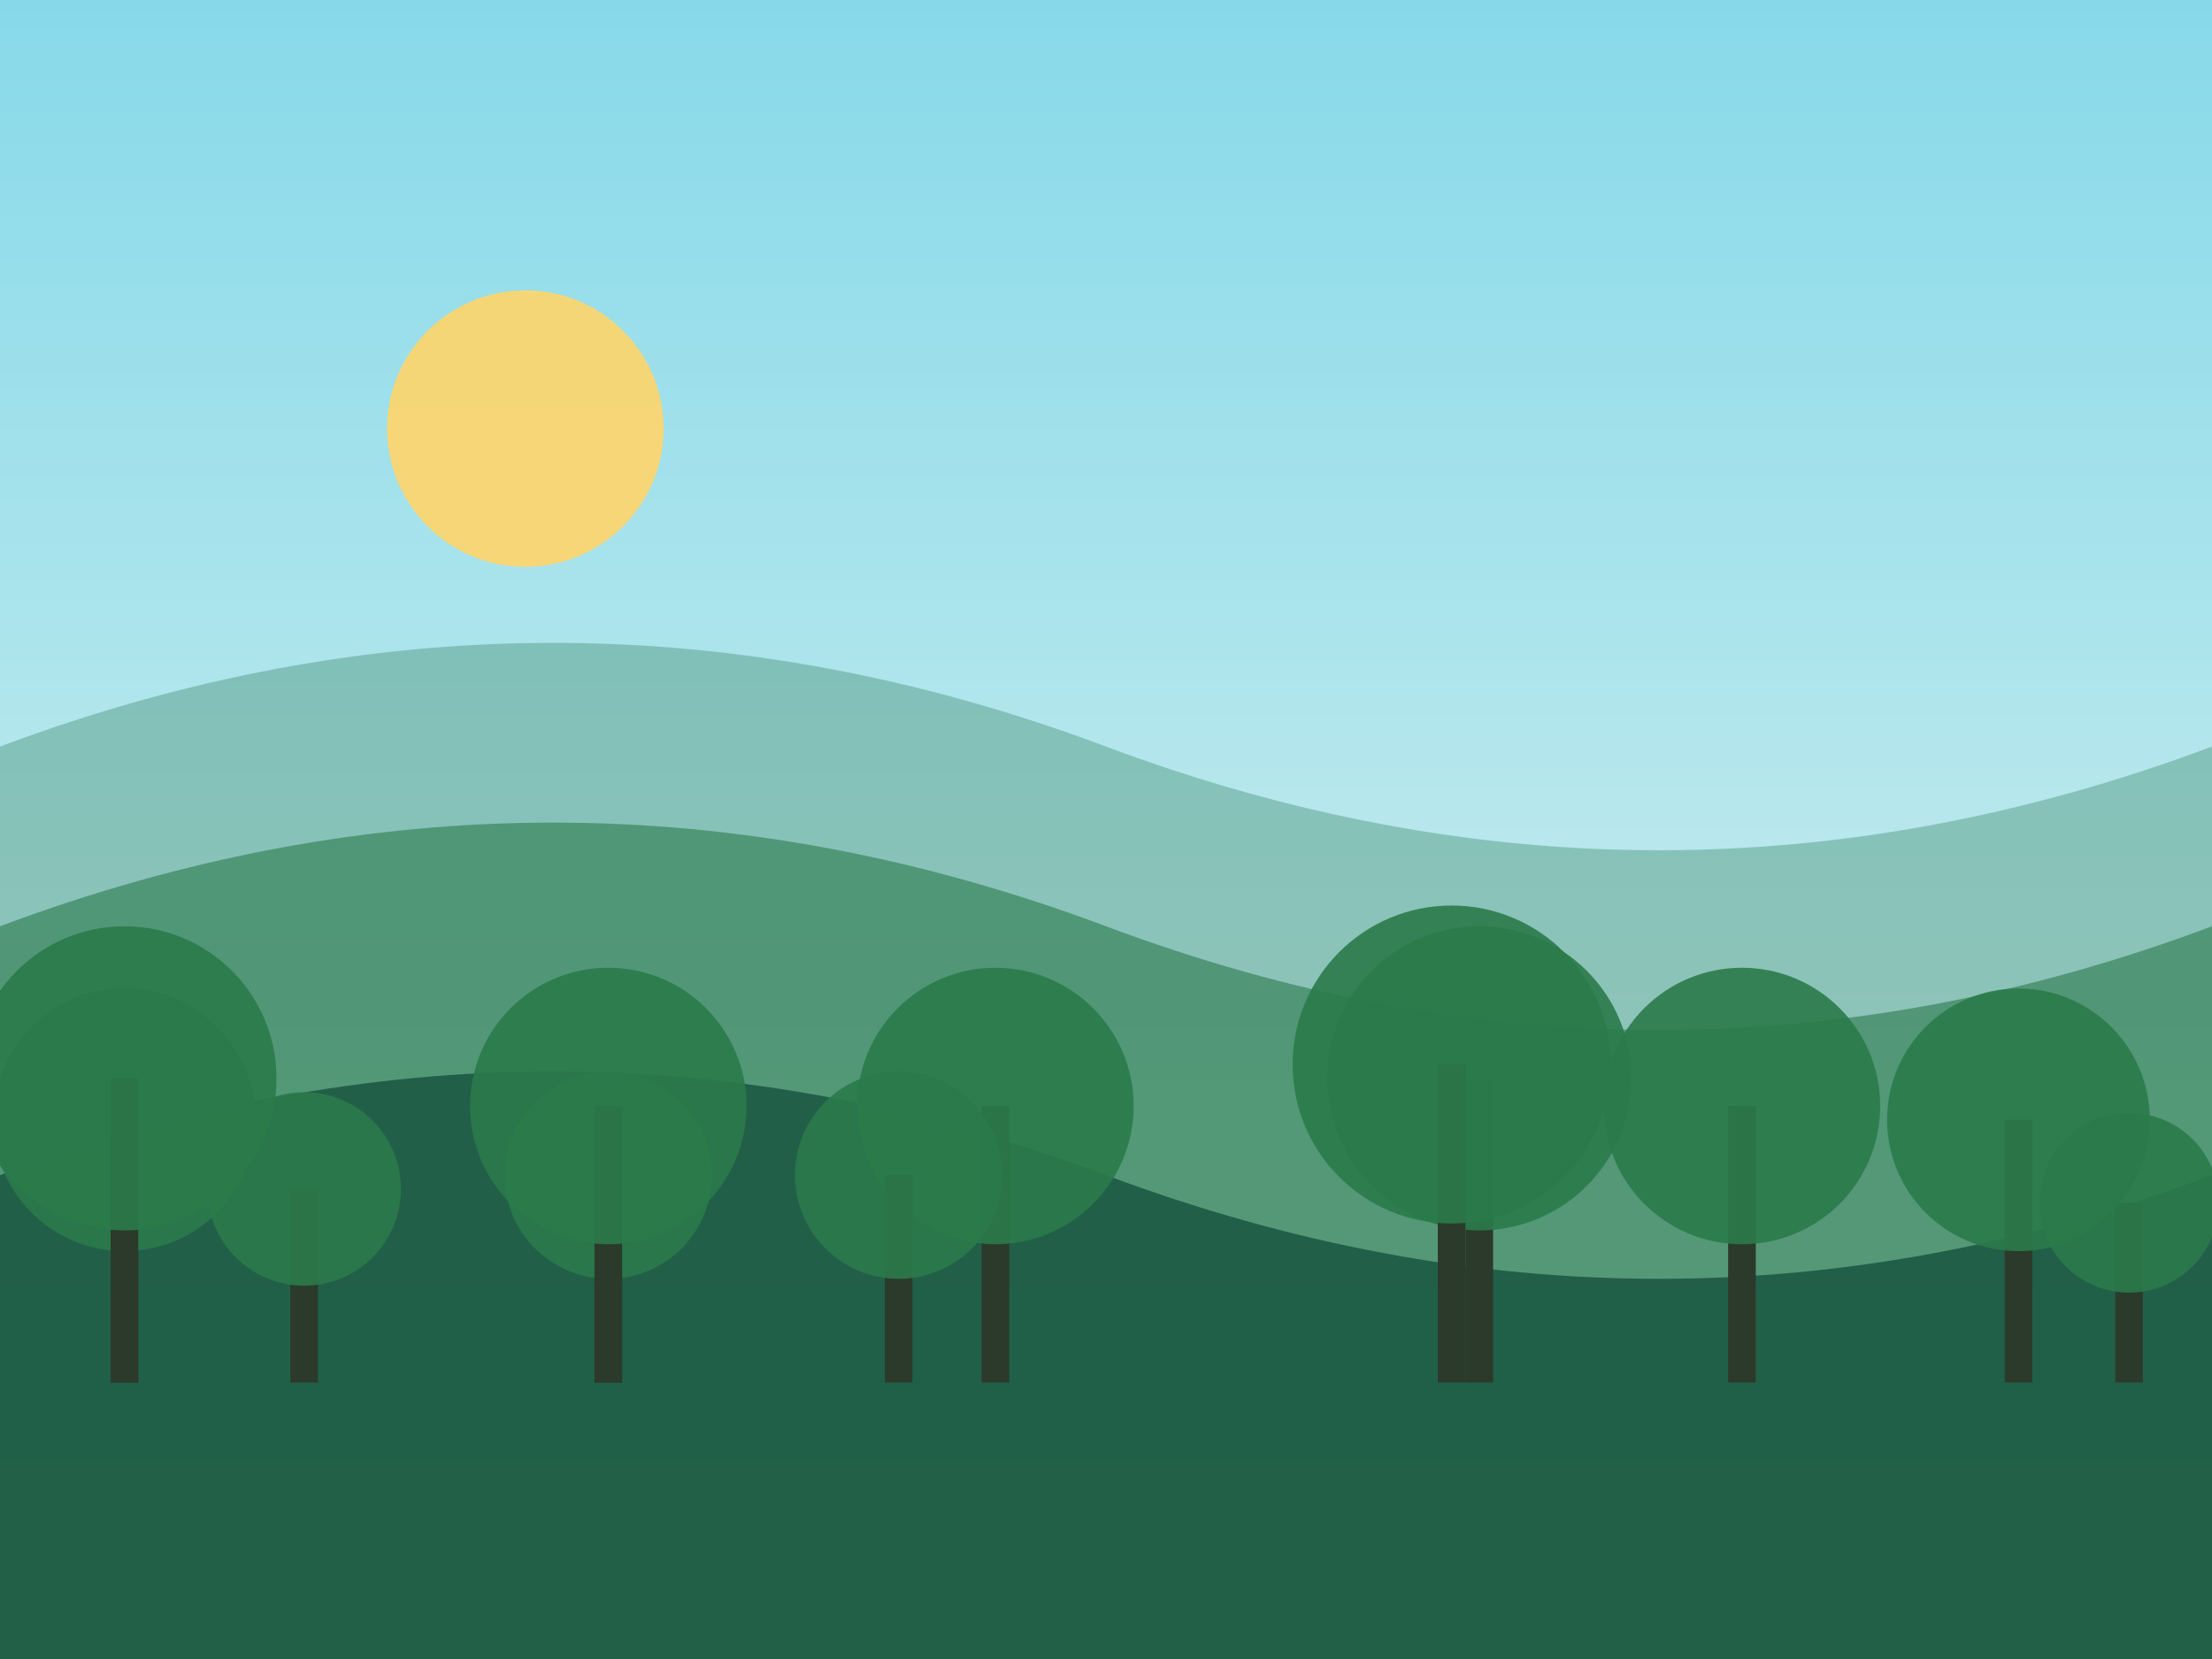
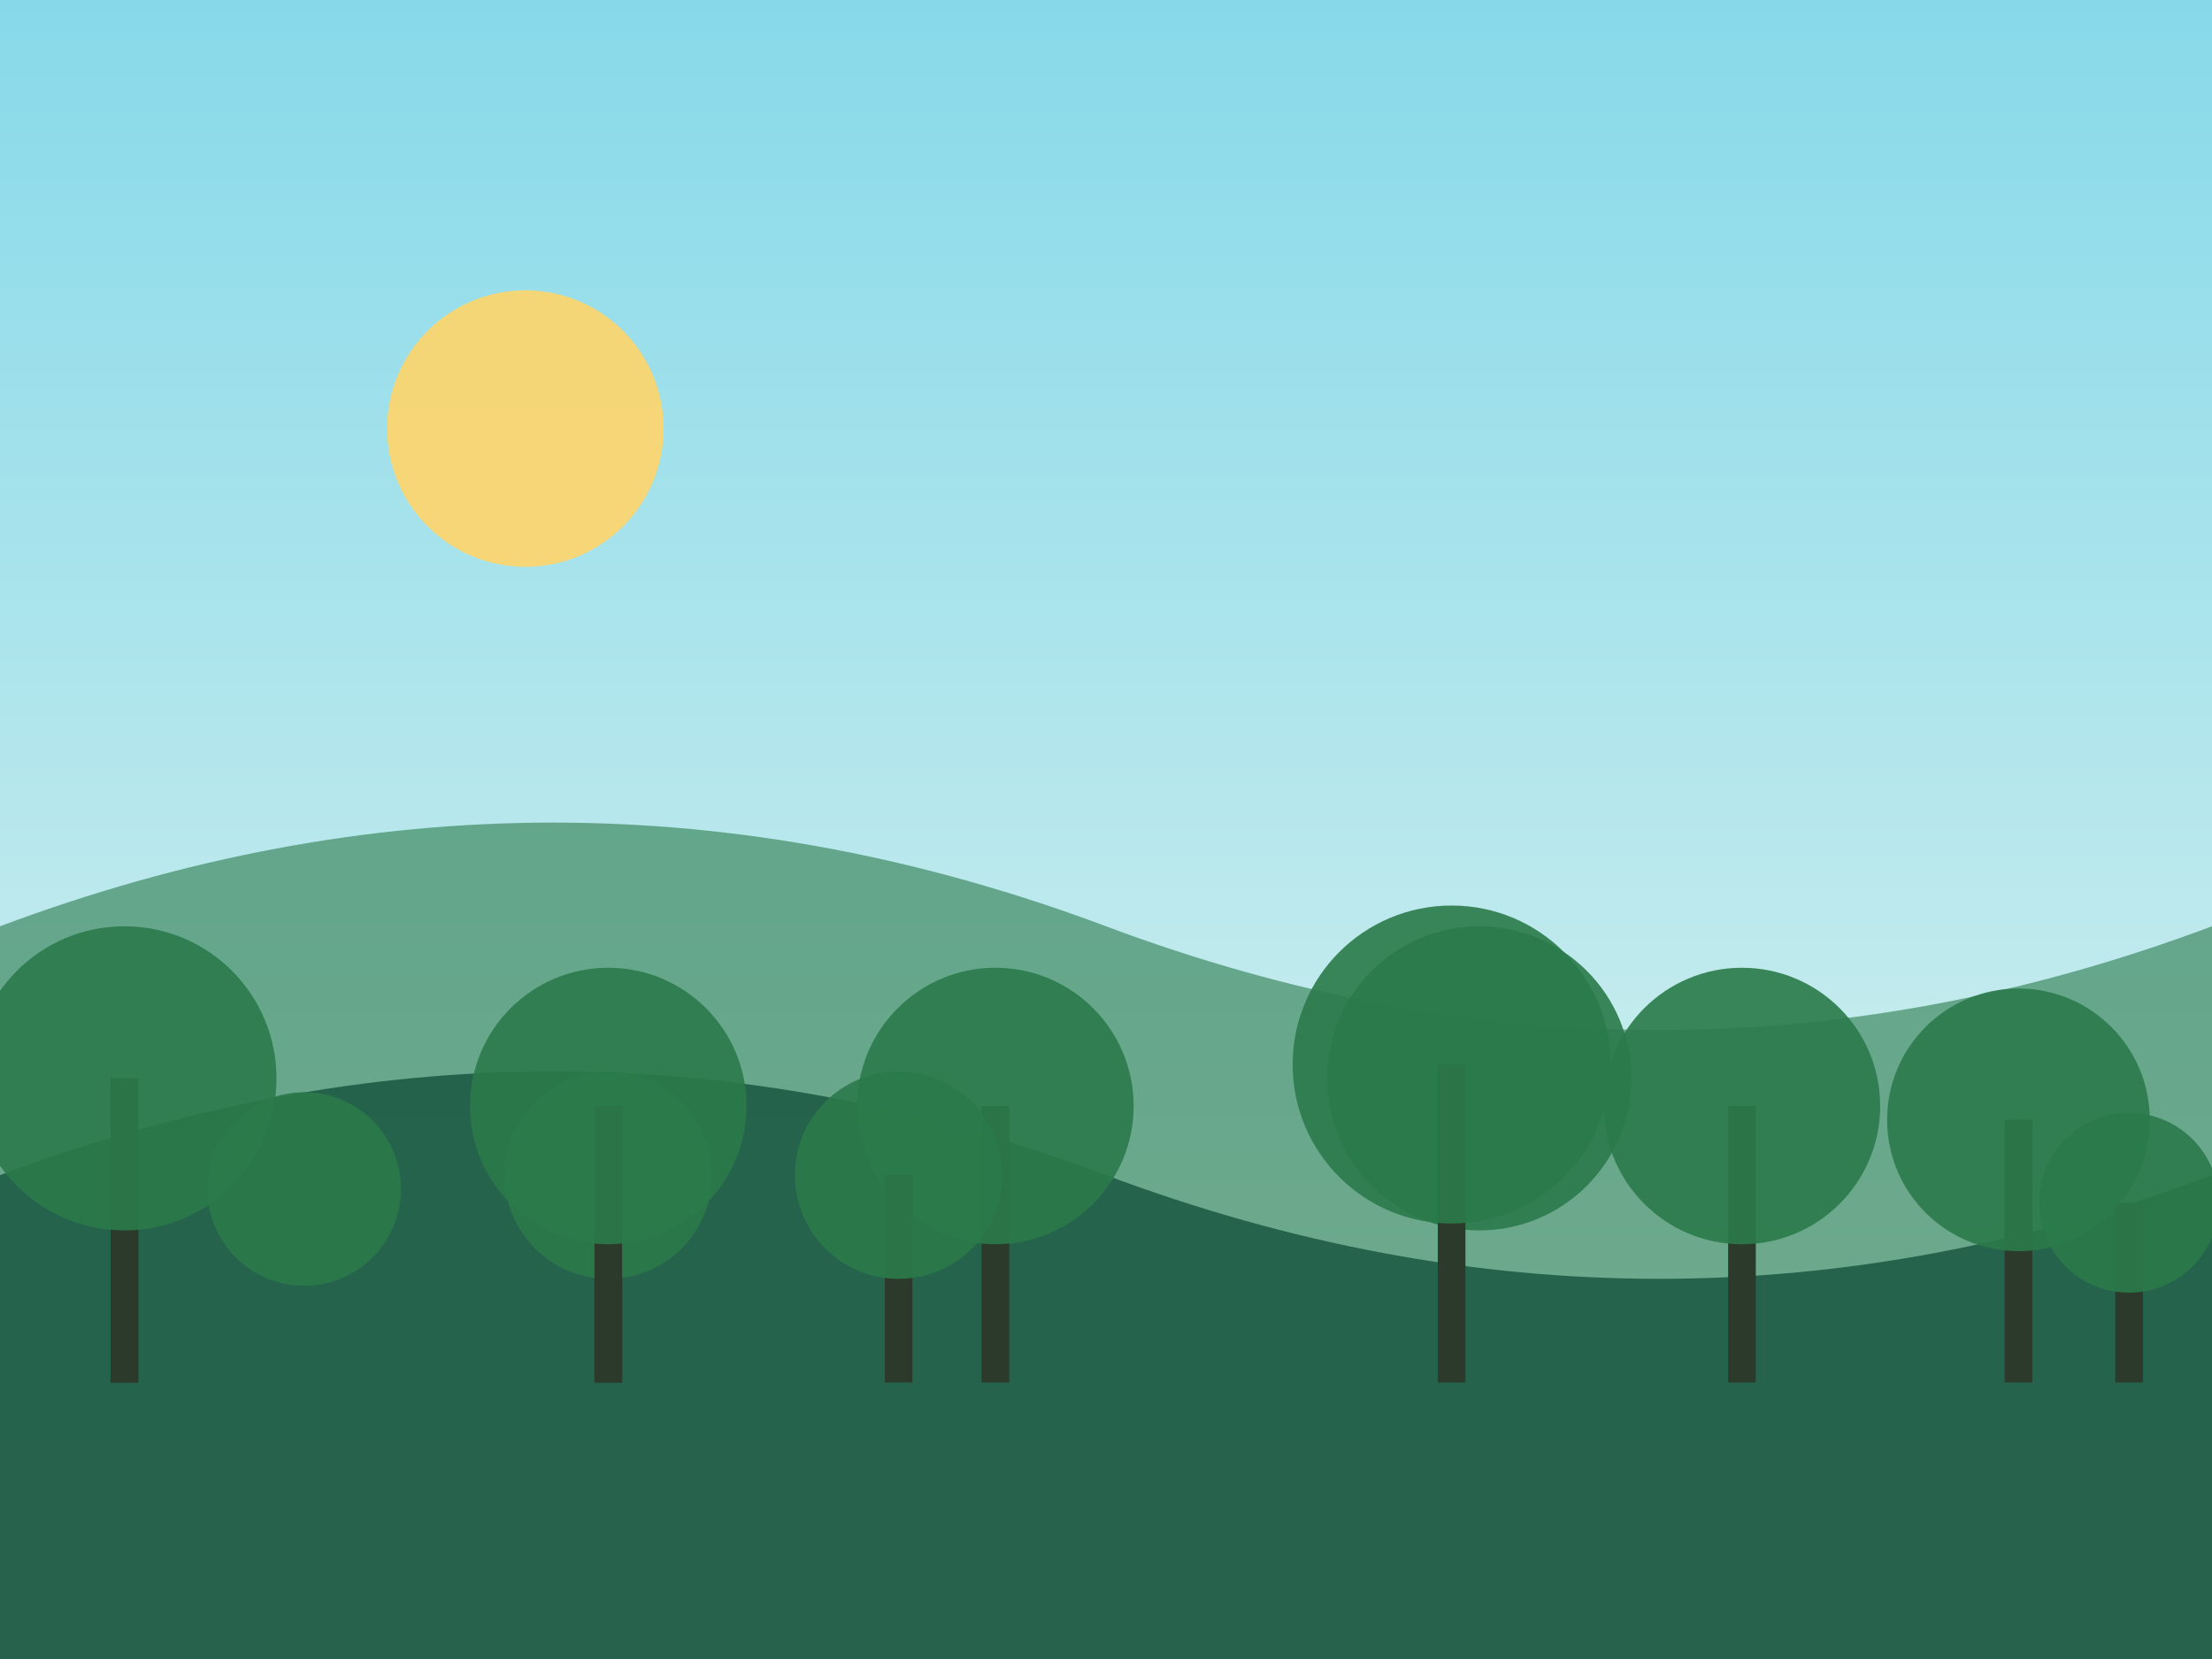
<svg xmlns="http://www.w3.org/2000/svg" viewBox="0 0 160 120" width="800" height="600">
  <defs>
    <linearGradient id="sky3" x1="0" y1="0" x2="0" y2="1">
      <stop offset="0%" stop-color="rgb(135,217,234)" />
      <stop offset="100%" stop-color="#e7f6ef" />
    </linearGradient>
  </defs>
  <rect width="160" height="120" fill="url(#sky3)" />
  <circle cx="38" cy="31" r="10" fill="#FFD56B" opacity="0.9" />
-   <path d="M0,54 Q 40,39 80,54 T 160,54 L160,120 L0,120 Z" fill="rgba(64,138,108,1)" opacity="0.4" />
  <path d="M0,67 Q 40,52 80,67 T 160,67 L160,120 L0,120 Z" fill="rgba(43,122,75,1)" opacity="0.6" />
  <path d="M0,85 Q 40,70 80,85 T 160,85 L160,120 L0,120 Z" fill="rgba(20,82,60,1)" opacity="0.8" />
  <rect x="153" y="87" width="2" height="13" fill="#2B3A2B" />
  <circle cx="154" cy="87" r="6.5" fill="#2B7A4B" opacity="0.9" />
  <rect x="8" y="81" width="2" height="19" fill="#2B3A2B" />
-   <circle cx="9" cy="81" r="9.5" fill="#2B7A4B" opacity="0.9" />
  <rect x="71" y="80" width="2" height="20" fill="#2B3A2B" />
  <circle cx="72" cy="80" r="10.0" fill="#2B7A4B" opacity="0.9" />
  <rect x="64" y="85" width="2" height="15" fill="#2B3A2B" />
  <circle cx="65" cy="85" r="7.5" fill="#2B7A4B" opacity="0.9" />
  <rect x="125" y="80" width="2" height="20" fill="#2B3A2B" />
  <circle cx="126" cy="80" r="10.0" fill="#2B7A4B" opacity="0.9" />
  <rect x="145" y="81" width="2" height="19" fill="#2B3A2B" />
  <circle cx="146" cy="81" r="9.5" fill="#2B7A4B" opacity="0.9" />
-   <rect x="106" y="78" width="2" height="22" fill="#2B3A2B" />
  <circle cx="107" cy="78" r="11.0" fill="#2B7A4B" opacity="0.9" />
  <rect x="43" y="85" width="2" height="15" fill="#2B3A2B" />
  <circle cx="44" cy="85" r="7.5" fill="#2B7A4B" opacity="0.9" />
  <rect x="43" y="80" width="2" height="20" fill="#2B3A2B" />
  <circle cx="44" cy="80" r="10.0" fill="#2B7A4B" opacity="0.9" />
  <rect x="104" y="77" width="2" height="23" fill="#2B3A2B" />
  <circle cx="105" cy="77" r="11.5" fill="#2B7A4B" opacity="0.9" />
  <rect x="8" y="78" width="2" height="22" fill="#2B3A2B" />
  <circle cx="9" cy="78" r="11.0" fill="#2B7A4B" opacity="0.9" />
-   <rect x="21" y="86" width="2" height="14" fill="#2B3A2B" />
  <circle cx="22" cy="86" r="7.0" fill="#2B7A4B" opacity="0.9" />
</svg>